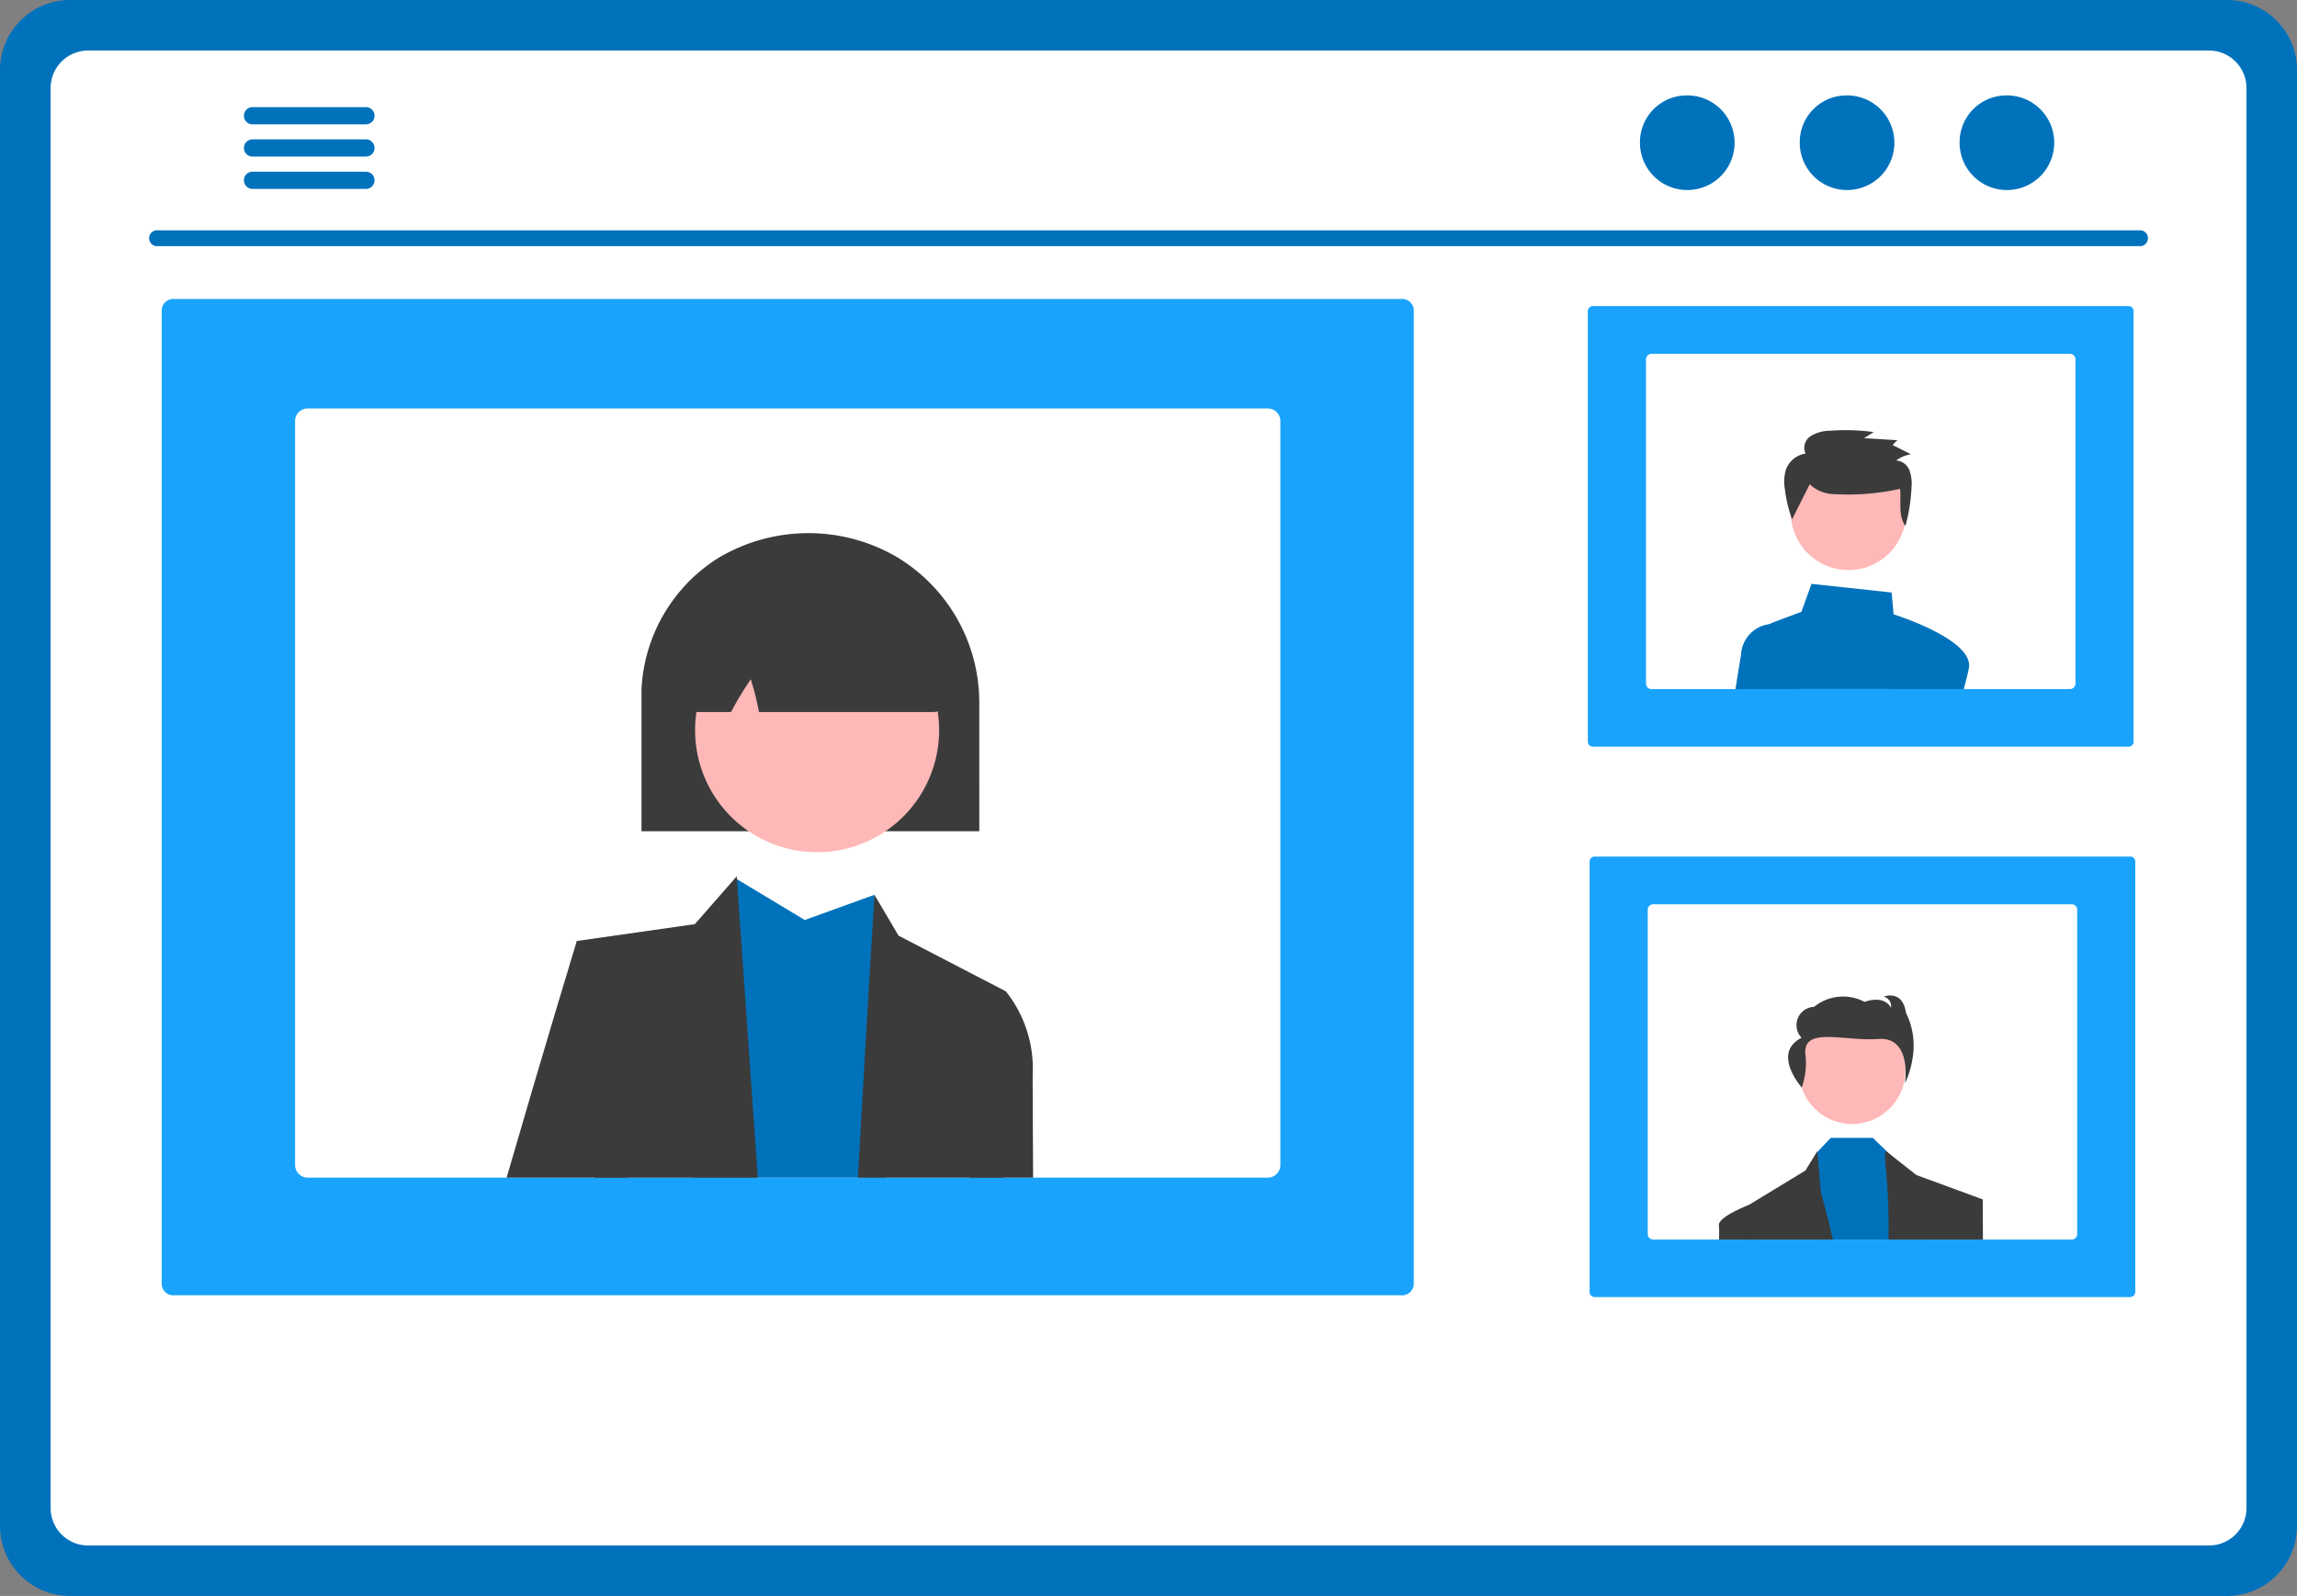
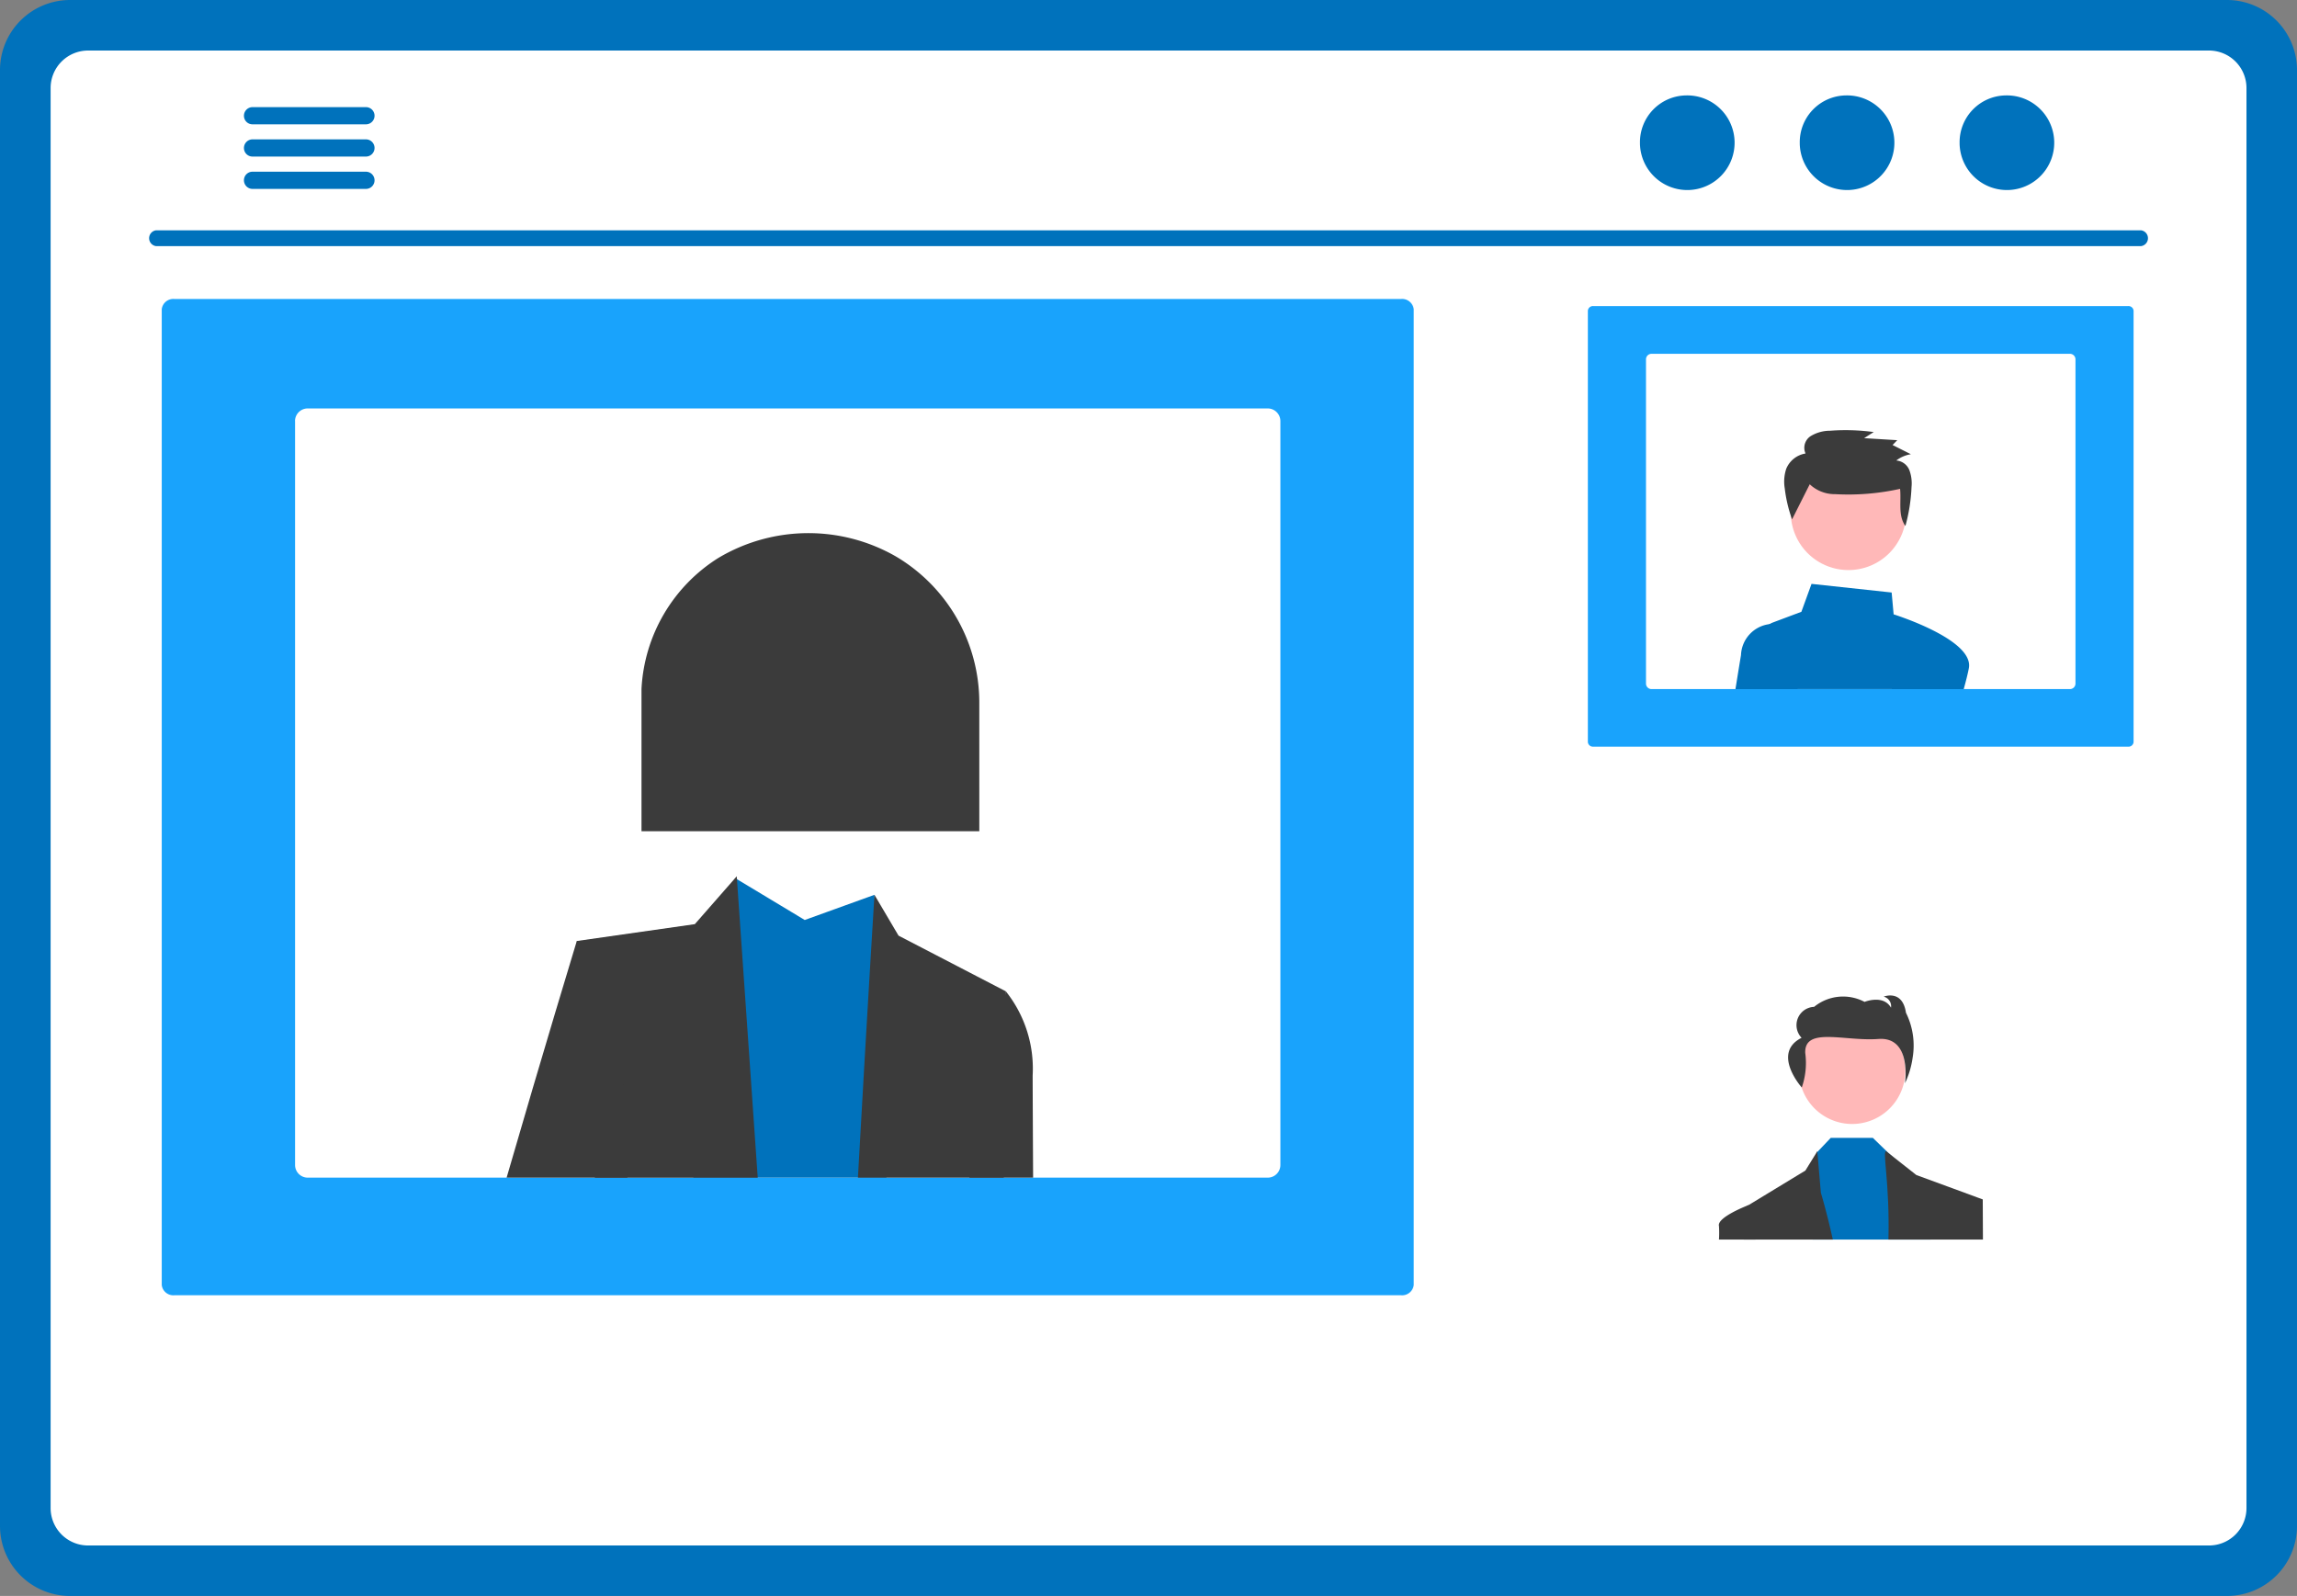
<svg xmlns="http://www.w3.org/2000/svg" id="グループ_23928" data-name="グループ 23928" width="172.76" height="120.03" viewBox="0 0 172.76 120.03">
  <rect x="0" y="0" width="172.76" height="120.03" fill="#808080" stroke="none" />
  <defs>
    <clipPath id="clip-path">
      <rect id="長方形_28055" data-name="長方形 28055" width="172.76" height="120.03" fill="none" />
    </clipPath>
  </defs>
  <g id="グループ_23907" data-name="グループ 23907" clip-path="url(#clip-path)">
    <path id="パス_90359" data-name="パス 90359" d="M0,5.259V114.766a5.268,5.268,0,0,0,5.261,5.264H167.5a5.268,5.268,0,0,0,5.261-5.264V5.259A5.271,5.271,0,0,0,167.5,0H5.261A5.271,5.271,0,0,0,0,5.259" fill="#0072bc" />
    <path id="パス_90360" data-name="パス 90360" d="M5.275,8.087v106.8A2.816,2.816,0,0,0,8.086,117.7H167.617a2.816,2.816,0,0,0,2.811-2.814V8.087a2.82,2.82,0,0,0-2.811-2.82H8.086a2.82,2.82,0,0,0-2.811,2.82" transform="translate(-1.468 -1.466)" fill="#fff" />
    <path id="パス_90361" data-name="パス 90361" d="M16.049,25.193H165.322a.6.6,0,0,0,0-1.192H16.049a.6.6,0,0,0,0,1.192" transform="translate(-4.302 -6.681)" fill="#0072bc" />
    <path id="パス_90362" data-name="パス 90362" d="M207.713,9.943a3.559,3.559,0,1,1-3.478,3.638c0-.027,0-.055,0-.082a3.518,3.518,0,0,1,3.478-3.556h0" transform="translate(-56.851 -2.767)" fill="#0072bc" />
    <path id="パス_90363" data-name="パス 90363" d="M191.054,9.943a3.559,3.559,0,1,1-3.478,3.638c0-.027,0-.055,0-.082a3.518,3.518,0,0,1,3.478-3.556h0" transform="translate(-52.214 -2.767)" fill="#0072bc" />
    <path id="パス_90364" data-name="パス 90364" d="M174.4,9.943a3.559,3.559,0,1,1-3.478,3.638c0-.027,0-.055,0-.082A3.518,3.518,0,0,1,174.4,9.943h0" transform="translate(-47.578 -2.767)" fill="#0072bc" />
    <path id="パス_90365" data-name="パス 90365" d="M25.425,11.815a.641.641,0,0,0,.638.644H34.6a.647.647,0,0,0,0-1.294H26.063a.647.647,0,0,0-.638.65" transform="translate(-7.077 -3.108)" fill="#0072bc" />
    <path id="パス_90366" data-name="パス 90366" d="M25.425,15.174a.641.641,0,0,0,.638.644H34.6a.647.647,0,0,0,0-1.294H26.063a.647.647,0,0,0-.638.65" transform="translate(-7.077 -4.043)" fill="#0072bc" />
    <path id="パス_90367" data-name="パス 90367" d="M25.425,18.539a.647.647,0,0,0,.638.65H34.6a.647.647,0,0,0,0-1.294H26.063A.64.64,0,0,0,25.425,18.539Z" transform="translate(-7.077 -4.981)" fill="#0072bc" />
    <path id="パス_90368" data-name="パス 90368" d="M61.838,71.054l-.438.355a5.727,5.727,0,0,1,.459-.352Z" transform="translate(-17.091 -19.779)" fill="#fff" />
-     <path id="パス_90369" data-name="パス 90369" d="M206.3,122.4H166.088a.384.384,0,0,1-.414-.343V89.615a.384.384,0,0,1,.414-.343H206.3a.384.384,0,0,1,.414.343v32.439a.384.384,0,0,1-.414.343" transform="translate(-46.117 -24.85)" fill="#19a3fc" />
    <path id="パス_90370" data-name="パス 90370" d="M203.619,94.246H172.145a.414.414,0,0,0-.414.414v24.387a.414.414,0,0,0,.414.414h31.474a.415.415,0,0,0,.414-.414V94.66a.415.415,0,0,0-.414-.414" transform="translate(-47.803 -26.235)" fill="#fff" />
    <path id="パス_90371" data-name="パス 90371" d="M191.491,106.055a4,4,0,1,1-4,4,4,4,0,0,1,4-4" transform="translate(-52.19 -29.522)" fill="#ffb8b8" />
    <path id="パス_90372" data-name="パス 90372" d="M187.391,110.667a5.6,5.6,0,0,0,.261-2.592c-.079-1.995,2.958-.866,5.5-1.056s2,3.33,2,3.33a6.628,6.628,0,0,0,.575-1.909,5.55,5.55,0,0,0-.5-3.392c-.263-1.785-1.675-1.213-1.675-1.213a.741.741,0,0,1,.549.831c-.576-1.01-1.989-.437-1.989-.437a3.449,3.449,0,0,0-3.794.375,1.376,1.376,0,0,0-.942,2.327c-2.289,1.157.014,3.737.014,3.737" transform="translate(-51.877 -28.879)" fill="#3b3b3b" />
    <path id="パス_90373" data-name="パス 90373" d="M206.122,65.036H165.906a.384.384,0,0,1-.414-.343V32.243a.384.384,0,0,1,.414-.344h40.216a.384.384,0,0,1,.414.344V64.694a.384.384,0,0,1-.414.343" transform="translate(-46.067 -8.879)" fill="#19a3fc" />
    <path id="パス_90374" data-name="パス 90374" d="M203.438,36.875H171.964a.414.414,0,0,0-.414.414V61.676a.414.414,0,0,0,.414.414h31.474a.415.415,0,0,0,.414-.414V37.289a.415.415,0,0,0-.414-.414" transform="translate(-47.753 -10.265)" fill="#fff" />
    <path id="パス_90375" data-name="パス 90375" d="M198.854,68.765c.178-.639.315-1.191.387-1.581a1.143,1.143,0,0,0,.007-.364c-.266-1.886-5.053-3.48-5.666-3.677l-.149-1.642-6.026-.649-.763,2.1-2.163.811a1,1,0,0,0-.222.114,1.071,1.071,0,0,0-.441,1.142l.921,3.745Z" transform="translate(-51.16 -16.939)" fill="#0072bc" />
    <path id="パス_90376" data-name="パス 90376" d="M185.551,69.931h-4.676c.167-1.043.318-1.966.416-2.554a2.443,2.443,0,0,1,2.158-2.334h1.016Z" transform="translate(-50.349 -18.105)" fill="#0072bc" />
    <path id="パス_90377" data-name="パス 90377" d="M190.978,47.387a4.339,4.339,0,1,1-4.338,4.338,4.338,4.338,0,0,1,4.338-4.338" transform="translate(-51.954 -13.191)" fill="#ffb8b8" />
    <path id="パス_90378" data-name="パス 90378" d="M187.874,48.9a2.741,2.741,0,0,0,1.91.743,18.016,18.016,0,0,0,4.886-.4c.1.963-.171,2,.4,2.793a12.948,12.948,0,0,0,.461-2.939,2.82,2.82,0,0,0-.163-1.259,1.157,1.157,0,0,0-.986-.727,2.471,2.471,0,0,1,1.1-.471l-1.378-.693.354-.363-2.494-.153.722-.458a15.655,15.655,0,0,0-3.283-.1,2.81,2.81,0,0,0-1.451.4,1.047,1.047,0,0,0-.394,1.312,1.9,1.9,0,0,0-1.452,1.152,3.069,3.069,0,0,0-.11,1.479,10.46,10.46,0,0,0,.549,2.324" transform="translate(-51.762 -12.478)" fill="#3b3b3b" />
    <path id="パス_90379" data-name="パス 90379" d="M16.858,105.312V31.933a.877.877,0,0,1,.95-.775h92.263a.877.877,0,0,1,.95.775v73.379a.877.877,0,0,1-.95.775H17.808a.877.877,0,0,1-.95-.775" transform="translate(-4.693 -8.672)" fill="#19a3fc" />
    <path id="パス_90380" data-name="パス 90380" d="M30.754,43.519V99.469a.951.951,0,0,0,.95.95H103.91a.951.951,0,0,0,.95-.95V43.519a.952.952,0,0,0-.95-.95H31.7a.952.952,0,0,0-.95.95" transform="translate(-8.561 -11.85)" fill="#fff" />
    <path id="パス_90381" data-name="パス 90381" d="M72.255,114.042H86.787L85.881,92.77l-5.242,1.894-5.1-3.07-.135-.079-.009-.007a.168.168,0,0,0,0,.02c-.081.505-1.681,10.533-3.138,22.514" transform="translate(-20.113 -25.472)" fill="#0072bc" />
    <path id="パス_90382" data-name="パス 90382" d="M60.119,96.192l1.357,17.8H73.725L72.162,91.543l-.014-.219-.121.139-.012.013-3.021,3.449Z" transform="translate(-16.735 -25.421)" fill="#3b3b3b" />
    <path id="パス_90383" data-name="パス 90383" d="M89.415,114.529h10.968l.158-14.013L92.47,96.327l-1.811-3.07s-.572,9.235-1.243,21.272" transform="translate(-24.89 -25.959)" fill="#3b3b3b" />
    <path id="パス_90384" data-name="パス 90384" d="M52.8,115.868h9.088l-.582-12.751-3.226-5.049s-2.552,8.38-5.279,17.8" transform="translate(-14.698 -27.299)" fill="#3b3b3b" />
-     <path id="パス_90385" data-name="パス 90385" d="M101.03,117.329h4.795c-.021-4.084-.034-6.905-.034-7.7a9.323,9.323,0,0,0-2.016-6.311l-2.421,1.262Z" transform="translate(-28.123 -28.759)" fill="#3b3b3b" />
+     <path id="パス_90385" data-name="パス 90385" d="M101.03,117.329h4.795c-.021-4.084-.034-6.905-.034-7.7a9.323,9.323,0,0,0-2.016-6.311Z" transform="translate(-28.123 -28.759)" fill="#3b3b3b" />
    <path id="パス_90386" data-name="パス 90386" d="M92.266,77.983H66.859V67.275a12.372,12.372,0,0,1,5.763-9.836A13.221,13.221,0,0,1,86,57.321a12.773,12.773,0,0,1,6.265,10.947Z" transform="translate(-18.611 -15.466)" fill="#3b3b3b" />
-     <path id="パス_90387" data-name="パス 90387" d="M73.568,68.159a9.177,9.177,0,1,1,3.651,12.454,9.178,9.178,0,0,1-3.651-12.454" transform="translate(-20.165 -17.643)" fill="#ffb8b8" />
    <path id="パス_90388" data-name="パス 90388" d="M90.056,69.7H76.964l-.031-.149a20.9,20.9,0,0,0-.587-2.31,26.413,26.413,0,0,0-1.436,2.363l-.053.1H72.312a1.123,1.123,0,0,1-.829-.367c-.069-.076-.232-.255.439-8.438a1.131,1.131,0,0,1,.641-.914,19.169,19.169,0,0,1,17.3.211h.1l.035.143c1.132,8.709.969,8.9.9,8.978a1.119,1.119,0,0,1-.847.387" transform="translate(-19.879 -16.151)" fill="#3b3b3b" />
    <path id="パス_90389" data-name="パス 90389" d="M197.794,126.238h-8.873l.29-6.523.069-.072,1-1.052h3.169l1.174,1.137.1.092,2.5,2.4Z" transform="translate(-52.589 -33.011)" fill="#0072bc" />
    <path id="パス_90390" data-name="パス 90390" d="M188.437,126.624h-6.713c-.017-1.472-.025-2.354-.025-2.354l.388-.237h0l4.277-2.6.9-1.458,0,.051.264,3.075s.436,1.41.9,3.521" transform="translate(-50.578 -33.397)" fill="#3b3b3b" />
    <path id="パス_90391" data-name="パス 90391" d="M203.826,126.624h-7.11c.108-4.294-.472-6.647-.174-6.647l.174.137,2.1,1.655,2.762,1.013h0l1.9.7.334.122v.157c0,.377,0,1.409.013,2.864" transform="translate(-54.686 -33.397)" fill="#3b3b3b" />
    <path id="パス_90392" data-name="パス 90392" d="M181.91,128.188h-2.758a8.3,8.3,0,0,0,0-1.02c-.165-.657,2.152-1.544,2.222-1.57h0l.442.237Z" transform="translate(-49.867 -34.962)" fill="#3b3b3b" />
  </g>
</svg>